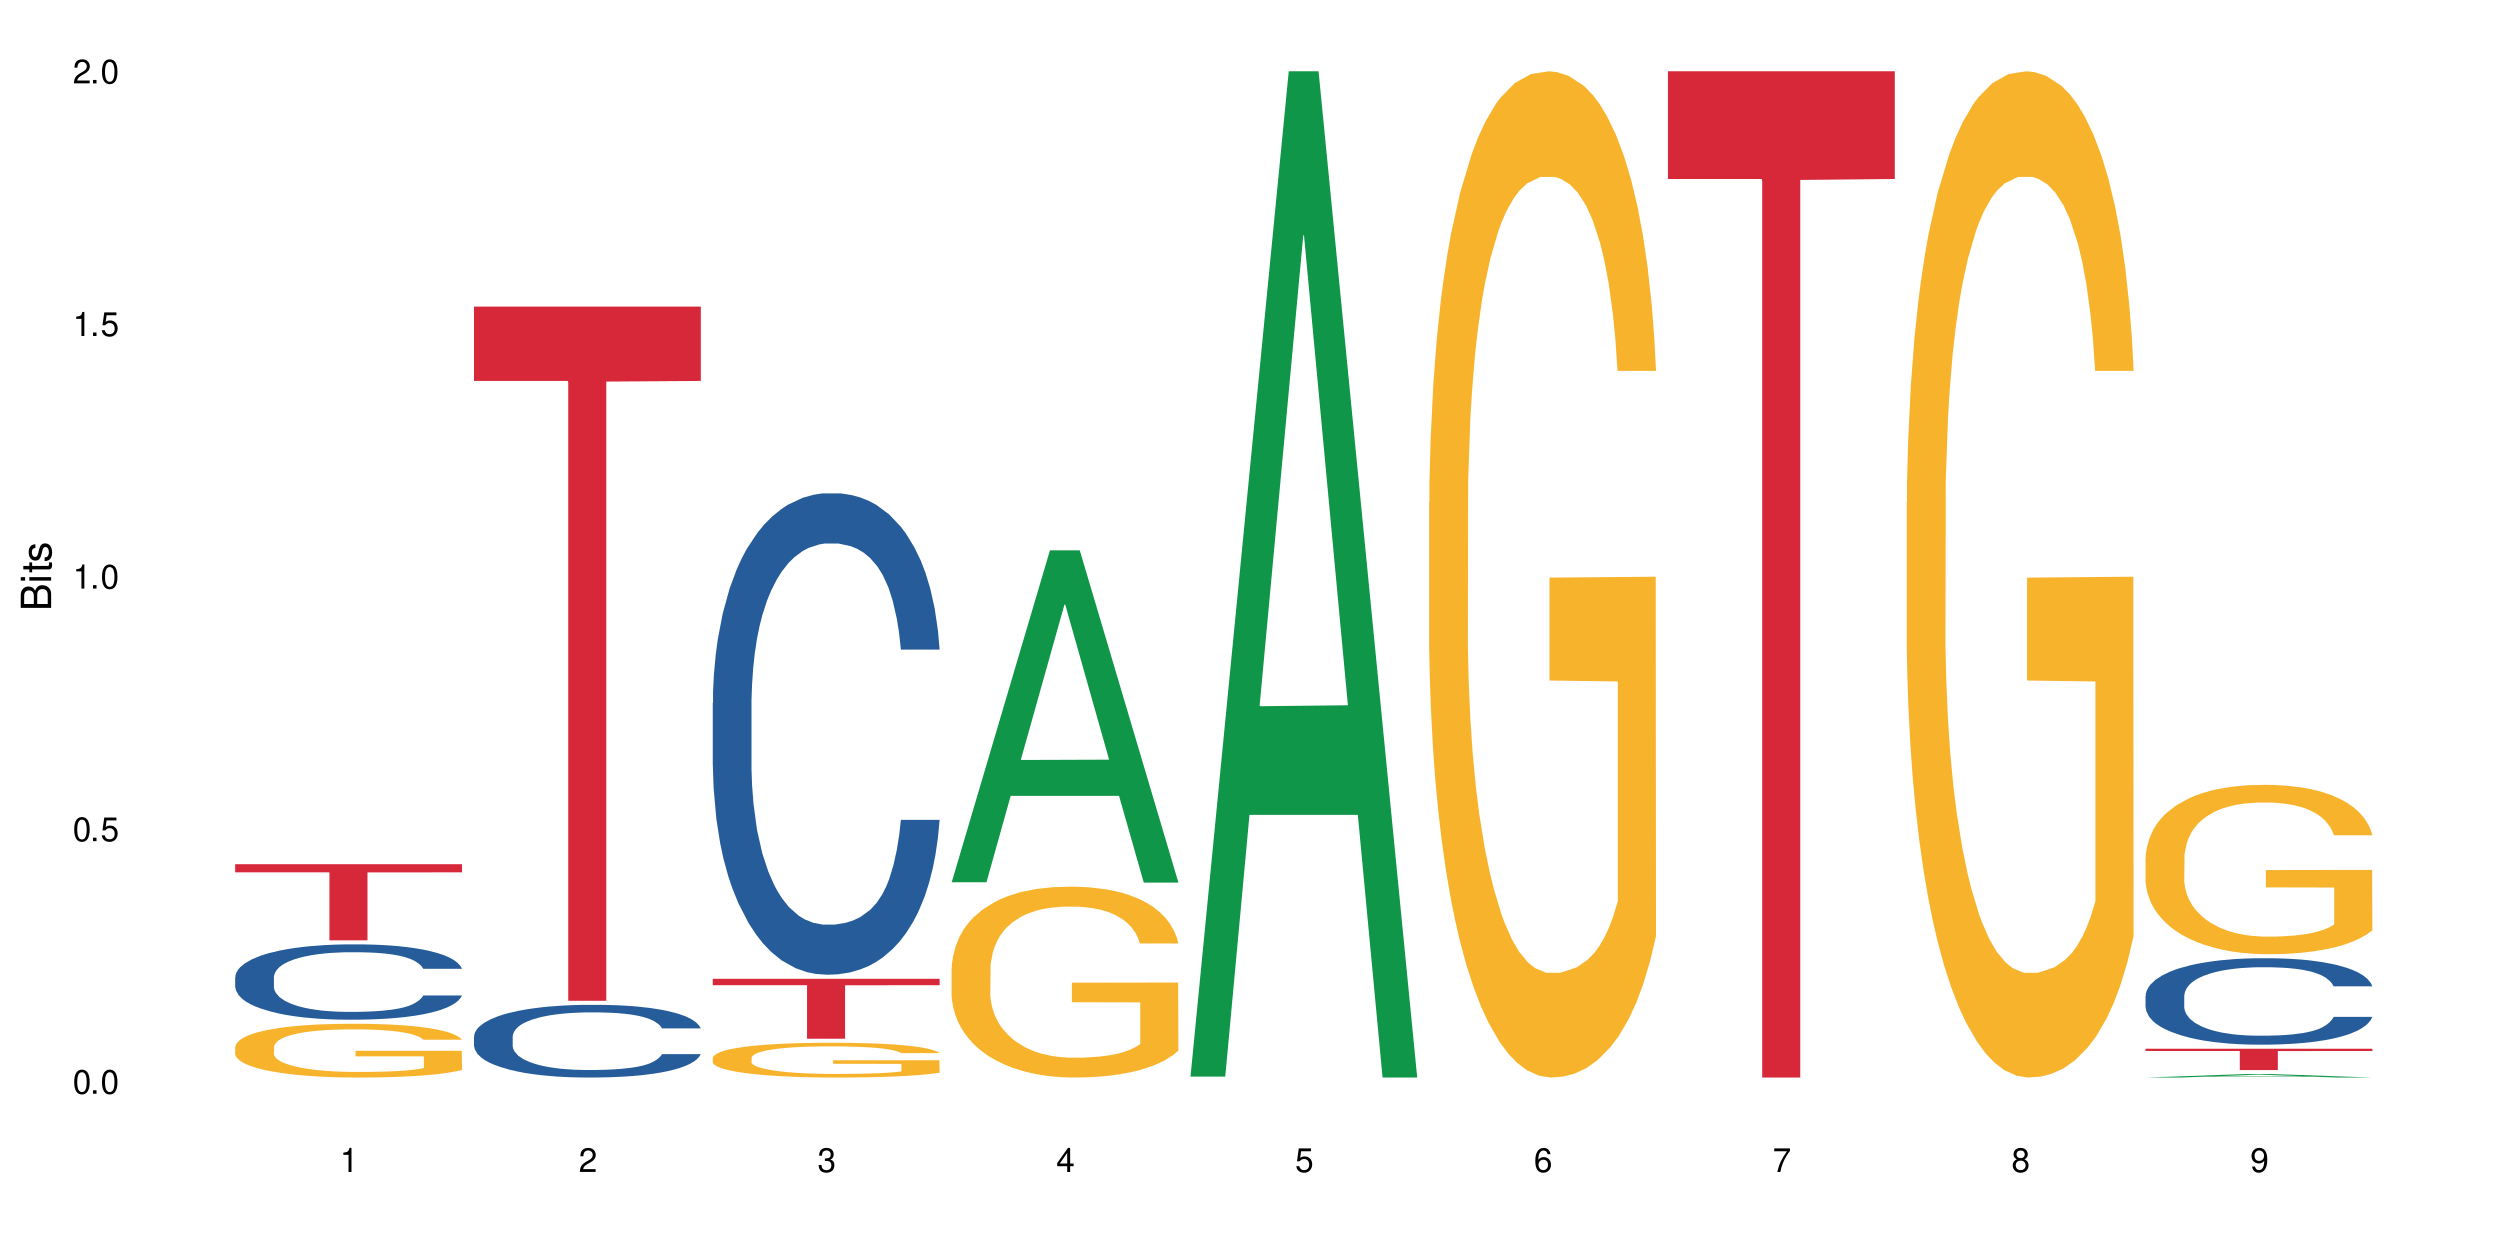
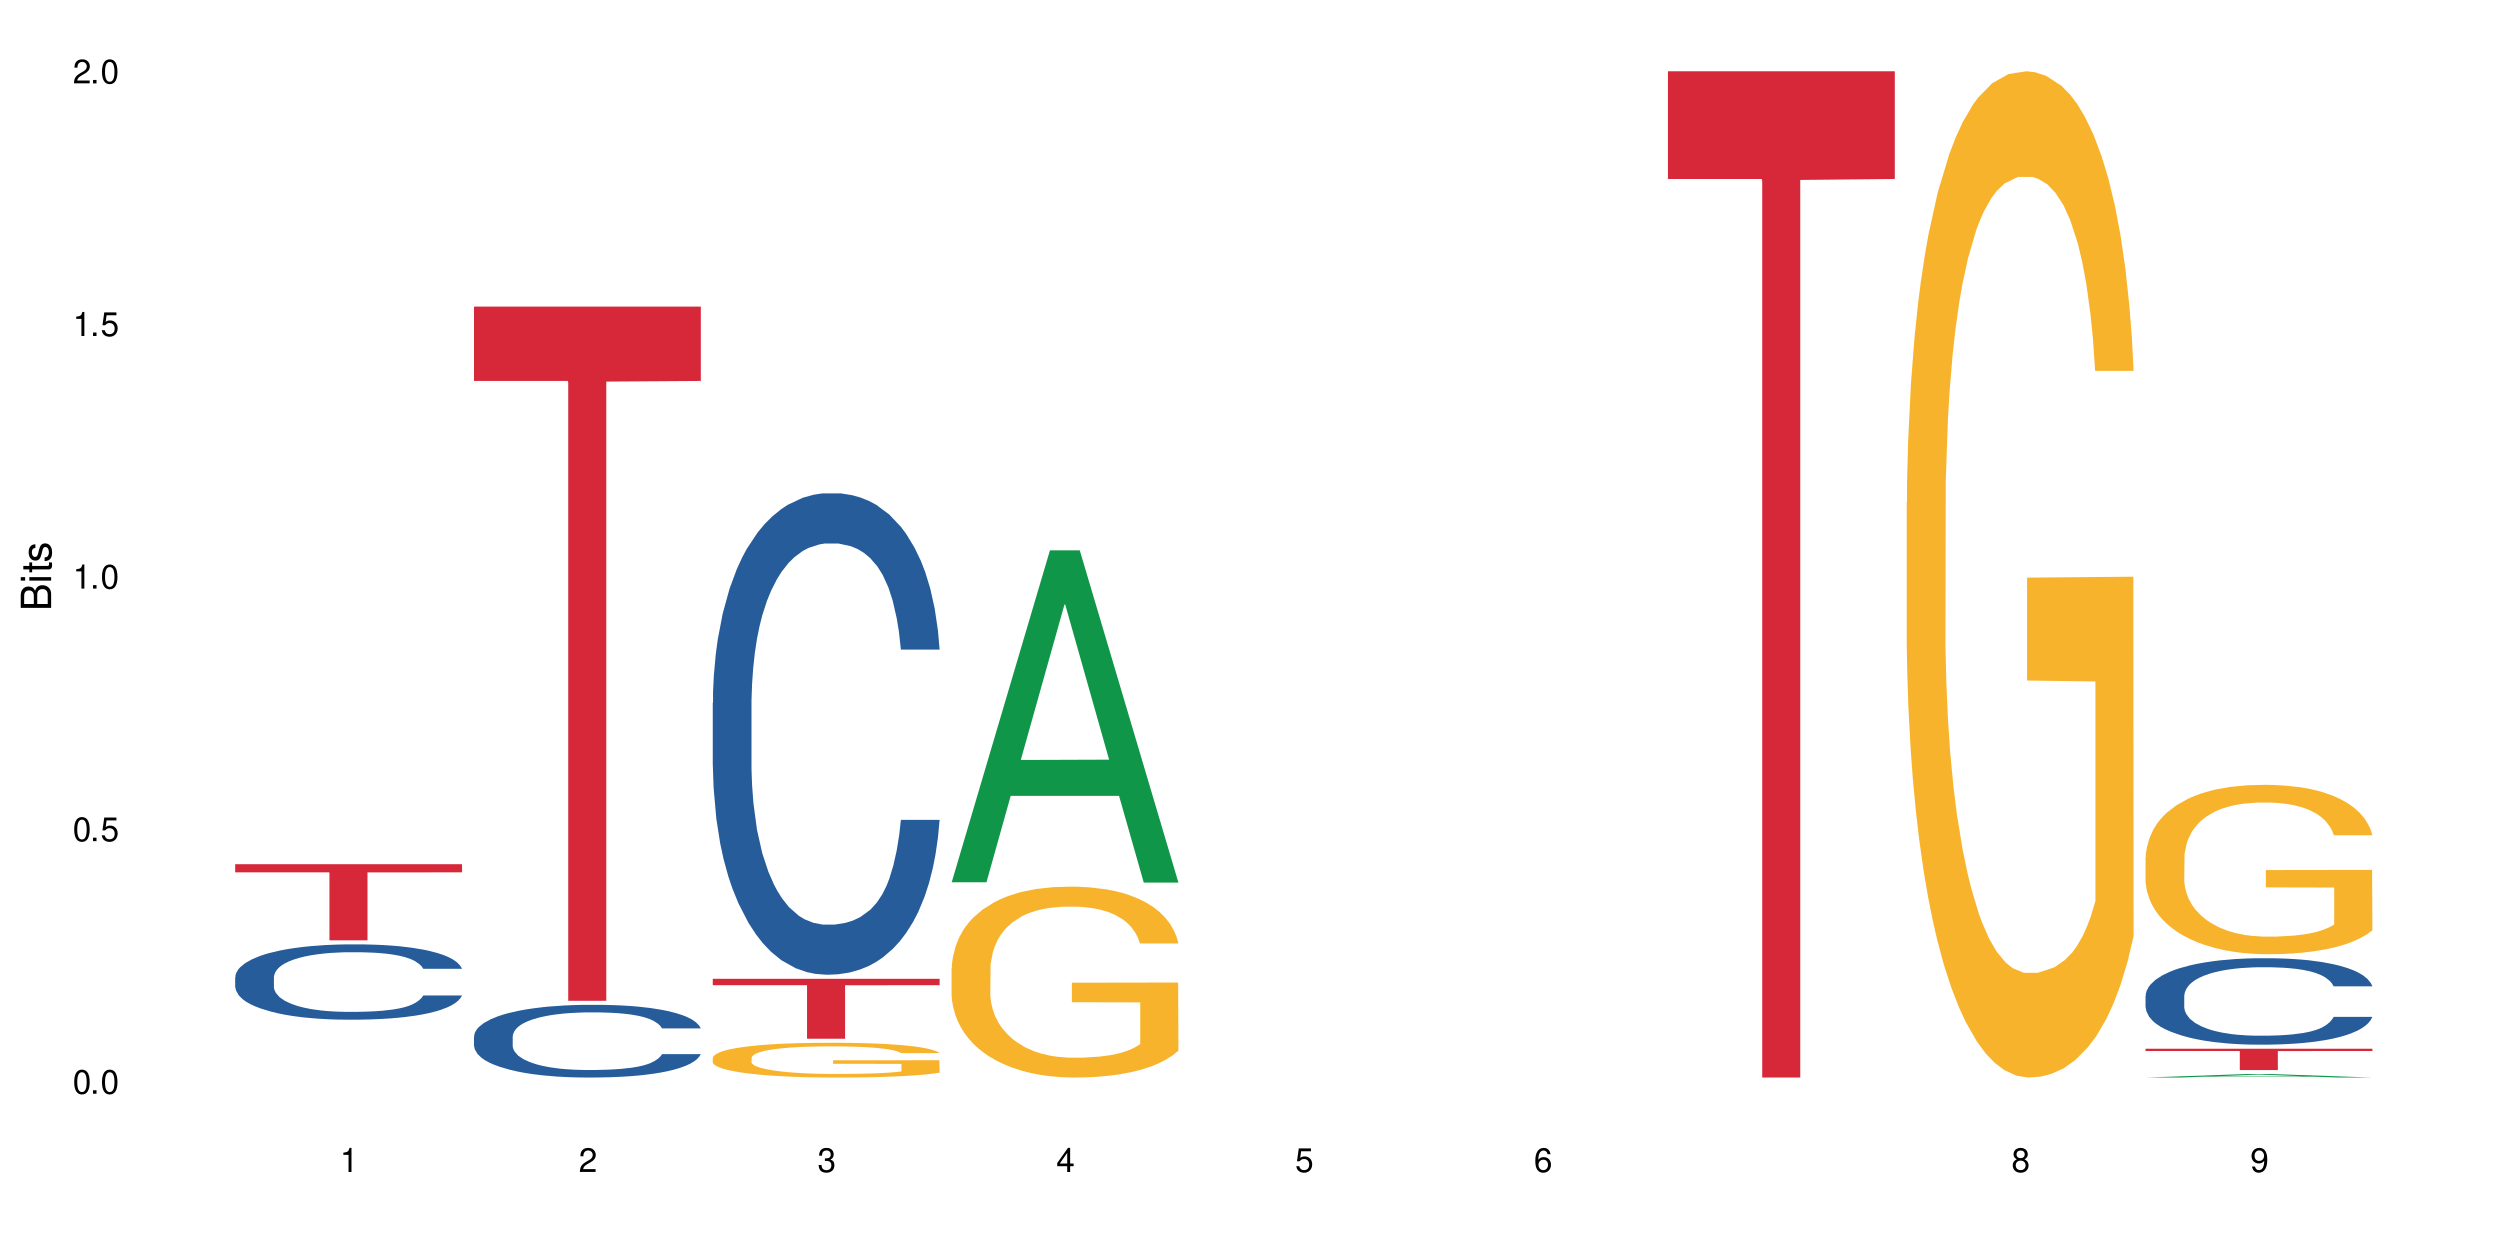
<svg xmlns="http://www.w3.org/2000/svg" xmlns:xlink="http://www.w3.org/1999/xlink" width="720" height="360" viewBox="0 0 720 360">
  <defs>
    <g>
      <g id="glyph-0-0">
</g>
      <g id="glyph-0-1">
        <path d="M 2.641 -6.938 C 2 -6.938 1.422 -6.656 1.078 -6.172 C 0.641 -5.562 0.406 -4.641 0.406 -3.359 C 0.406 -1.016 1.188 0.219 2.641 0.219 C 4.078 0.219 4.859 -1.016 4.859 -3.297 C 4.859 -4.641 4.656 -5.547 4.203 -6.172 C 3.844 -6.656 3.281 -6.938 2.641 -6.938 Z M 2.641 -6.188 C 3.547 -6.188 4 -5.25 4 -3.375 C 4 -1.406 3.562 -0.484 2.625 -0.484 C 1.734 -0.484 1.281 -1.438 1.281 -3.344 C 1.281 -5.25 1.734 -6.188 2.641 -6.188 Z M 2.641 -6.188 " />
      </g>
      <g id="glyph-0-2">
        <path d="M 1.828 -1 L 0.828 -1 L 0.828 0 L 1.828 0 Z M 1.828 -1 " />
      </g>
      <g id="glyph-0-3">
        <path d="M 4.562 -6.797 L 1.062 -6.797 L 0.547 -3.094 L 1.328 -3.094 C 1.719 -3.562 2.047 -3.734 2.578 -3.734 C 3.484 -3.734 4.062 -3.109 4.062 -2.094 C 4.062 -1.125 3.484 -0.531 2.578 -0.531 C 1.828 -0.531 1.375 -0.906 1.188 -1.672 L 0.328 -1.672 C 0.453 -1.109 0.547 -0.844 0.75 -0.594 C 1.125 -0.078 1.828 0.219 2.594 0.219 C 3.969 0.219 4.922 -0.781 4.922 -2.219 C 4.922 -3.562 4.031 -4.484 2.719 -4.484 C 2.25 -4.484 1.859 -4.359 1.469 -4.062 L 1.734 -5.969 L 4.562 -5.969 Z M 4.562 -6.797 " />
      </g>
      <g id="glyph-0-4">
        <path d="M 2.484 -4.938 L 2.484 0 L 3.328 0 L 3.328 -6.938 L 2.766 -6.938 C 2.469 -5.875 2.281 -5.734 0.984 -5.562 L 0.984 -4.938 Z M 2.484 -4.938 " />
      </g>
      <g id="glyph-0-5">
        <path d="M 4.859 -0.828 L 1.281 -0.828 C 1.359 -1.406 1.672 -1.781 2.5 -2.281 L 3.469 -2.828 C 4.406 -3.344 4.906 -4.062 4.906 -4.906 C 4.906 -5.484 4.672 -6.031 4.266 -6.406 C 3.859 -6.766 3.375 -6.938 2.719 -6.938 C 1.859 -6.938 1.219 -6.625 0.844 -6.031 C 0.609 -5.672 0.5 -5.234 0.484 -4.531 L 1.328 -4.531 C 1.359 -5.016 1.406 -5.281 1.531 -5.516 C 1.75 -5.938 2.188 -6.203 2.703 -6.203 C 3.469 -6.203 4.031 -5.641 4.031 -4.891 C 4.031 -4.344 3.719 -3.859 3.125 -3.516 L 2.234 -3 C 0.812 -2.172 0.406 -1.531 0.328 -0.016 L 4.859 -0.016 Z M 4.859 -0.828 " />
      </g>
      <g id="glyph-0-6">
        <path d="M 2.125 -3.188 L 2.578 -3.188 C 3.5 -3.188 3.984 -2.766 3.984 -1.922 C 3.984 -1.062 3.469 -0.531 2.594 -0.531 C 1.656 -0.531 1.203 -1 1.156 -2.016 L 0.312 -2.016 C 0.344 -1.453 0.438 -1.094 0.609 -0.781 C 0.953 -0.109 1.625 0.219 2.547 0.219 C 3.953 0.219 4.859 -0.625 4.859 -1.938 C 4.859 -2.828 4.516 -3.297 3.703 -3.594 C 4.344 -3.844 4.656 -4.328 4.656 -5.031 C 4.656 -6.219 3.875 -6.938 2.578 -6.938 C 1.203 -6.938 0.484 -6.172 0.453 -4.703 L 1.297 -4.703 C 1.312 -5.125 1.344 -5.359 1.453 -5.578 C 1.641 -5.969 2.062 -6.203 2.594 -6.203 C 3.344 -6.203 3.797 -5.75 3.797 -5 C 3.797 -4.516 3.609 -4.219 3.25 -4.047 C 3.016 -3.953 2.703 -3.922 2.125 -3.906 Z M 2.125 -3.188 " />
      </g>
      <g id="glyph-0-7">
        <path d="M 3.141 -1.672 L 3.141 0 L 3.984 0 L 3.984 -1.672 L 4.984 -1.672 L 4.984 -2.438 L 3.984 -2.438 L 3.984 -6.938 L 3.359 -6.938 L 0.266 -2.578 L 0.266 -1.672 Z M 3.141 -2.438 L 1 -2.438 L 3.141 -5.5 Z M 3.141 -2.438 " />
      </g>
      <g id="glyph-0-8">
        <path d="M 4.781 -5.125 C 4.609 -6.266 3.891 -6.938 2.844 -6.938 C 2.094 -6.938 1.422 -6.578 1.031 -5.953 C 0.594 -5.266 0.406 -4.422 0.406 -3.172 C 0.406 -2 0.578 -1.25 0.984 -0.641 C 1.359 -0.078 1.953 0.219 2.703 0.219 C 3.984 0.219 4.922 -0.75 4.922 -2.094 C 4.922 -3.375 4.062 -4.281 2.844 -4.281 C 2.172 -4.281 1.641 -4.031 1.281 -3.516 C 1.281 -5.234 1.828 -6.188 2.797 -6.188 C 3.391 -6.188 3.797 -5.797 3.938 -5.125 Z M 2.734 -3.531 C 3.547 -3.531 4.062 -2.953 4.062 -2.031 C 4.062 -1.156 3.484 -0.531 2.703 -0.531 C 1.922 -0.531 1.328 -1.188 1.328 -2.078 C 1.328 -2.938 1.906 -3.531 2.734 -3.531 Z M 2.734 -3.531 " />
      </g>
      <g id="glyph-0-9">
-         <path d="M 4.984 -6.797 L 0.438 -6.797 L 0.438 -5.969 L 4.109 -5.969 C 2.5 -3.656 1.828 -2.234 1.328 0 L 2.219 0 C 2.594 -2.172 3.453 -4.047 4.984 -6.094 Z M 4.984 -6.797 " />
-       </g>
+         </g>
      <g id="glyph-0-10">
        <path d="M 3.75 -3.656 C 4.469 -4.094 4.688 -4.438 4.688 -5.078 C 4.688 -6.172 3.844 -6.938 2.641 -6.938 C 1.438 -6.938 0.594 -6.172 0.594 -5.094 C 0.594 -4.438 0.812 -4.094 1.516 -3.656 C 0.734 -3.266 0.359 -2.703 0.359 -1.922 C 0.359 -0.656 1.281 0.219 2.641 0.219 C 3.984 0.219 4.922 -0.656 4.922 -1.922 C 4.922 -2.703 4.531 -3.266 3.75 -3.656 Z M 2.641 -6.188 C 3.359 -6.188 3.812 -5.75 3.812 -5.062 C 3.812 -4.406 3.344 -3.984 2.641 -3.984 C 1.922 -3.984 1.453 -4.406 1.453 -5.078 C 1.453 -5.75 1.922 -6.188 2.641 -6.188 Z M 2.641 -3.266 C 3.484 -3.266 4.062 -2.719 4.062 -1.906 C 4.062 -1.078 3.484 -0.531 2.625 -0.531 C 1.797 -0.531 1.219 -1.094 1.219 -1.906 C 1.219 -2.719 1.781 -3.266 2.641 -3.266 Z M 2.641 -3.266 " />
      </g>
      <g id="glyph-0-11">
        <path d="M 0.516 -1.578 C 0.672 -0.453 1.406 0.219 2.438 0.219 C 3.188 0.219 3.859 -0.141 4.266 -0.766 C 4.688 -1.453 4.891 -2.297 4.891 -3.547 C 4.891 -4.719 4.703 -5.453 4.312 -6.078 C 3.938 -6.641 3.344 -6.938 2.594 -6.938 C 1.297 -6.938 0.359 -5.969 0.359 -4.625 C 0.359 -3.344 1.234 -2.453 2.453 -2.453 C 3.094 -2.453 3.578 -2.672 4.016 -3.203 C 4 -1.484 3.469 -0.531 2.5 -0.531 C 1.906 -0.531 1.484 -0.906 1.359 -1.578 Z M 2.578 -6.203 C 3.375 -6.203 3.969 -5.531 3.969 -4.641 C 3.969 -3.797 3.391 -3.188 2.547 -3.188 C 1.734 -3.188 1.234 -3.766 1.234 -4.688 C 1.234 -5.562 1.797 -6.203 2.578 -6.203 Z M 2.578 -6.203 " />
      </g>
      <g id="glyph-1-0">
</g>
      <g id="glyph-1-1">
        <path d="M 0 -0.953 L 0 -4.891 C 0 -5.719 -0.234 -6.344 -0.734 -6.797 C -1.188 -7.234 -1.812 -7.469 -2.5 -7.469 C -3.547 -7.469 -4.188 -7 -4.625 -5.875 C -4.984 -6.688 -5.625 -7.094 -6.531 -7.094 C -7.172 -7.094 -7.734 -6.859 -8.141 -6.391 C -8.562 -5.922 -8.75 -5.344 -8.75 -4.5 L -8.75 -0.953 Z M -4.984 -2.062 L -7.766 -2.062 L -7.766 -4.219 C -7.766 -4.844 -7.688 -5.203 -7.453 -5.5 C -7.219 -5.812 -6.859 -5.969 -6.375 -5.969 C -5.891 -5.969 -5.531 -5.812 -5.297 -5.5 C -5.062 -5.203 -4.984 -4.844 -4.984 -4.219 Z M -0.984 -2.062 L -4 -2.062 L -4 -4.781 C -4 -5.766 -3.438 -6.359 -2.484 -6.359 C -1.547 -6.359 -0.984 -5.766 -0.984 -4.781 Z M -0.984 -2.062 " />
      </g>
      <g id="glyph-1-2">
        <path d="M -6.281 -1.797 L -6.281 -0.797 L 0 -0.797 L 0 -1.797 Z M -8.75 -1.797 L -8.75 -0.797 L -7.484 -0.797 L -7.484 -1.797 Z M -8.75 -1.797 " />
      </g>
      <g id="glyph-1-3">
        <path d="M -6.281 -3.047 L -6.281 -2.016 L -8.016 -2.016 L -8.016 -1.016 L -6.281 -1.016 L -6.281 -0.172 L -5.469 -0.172 L -5.469 -1.016 L -0.719 -1.016 C -0.078 -1.016 0.281 -1.453 0.281 -2.234 C 0.281 -2.5 0.25 -2.719 0.188 -3.047 L -0.641 -3.047 C -0.609 -2.906 -0.594 -2.766 -0.594 -2.562 C -0.594 -2.141 -0.719 -2.016 -1.156 -2.016 L -5.469 -2.016 L -5.469 -3.047 Z M -6.281 -3.047 " />
      </g>
      <g id="glyph-1-4">
        <path d="M -4.531 -5.25 C -5.766 -5.25 -6.469 -4.422 -6.469 -2.969 C -6.469 -1.516 -5.719 -0.562 -4.547 -0.562 C -3.562 -0.562 -3.094 -1.062 -2.734 -2.562 L -2.516 -3.484 C -2.344 -4.188 -2.094 -4.469 -1.641 -4.469 C -1.047 -4.469 -0.641 -3.875 -0.641 -3 C -0.641 -2.453 -0.797 -2 -1.062 -1.75 C -1.25 -1.594 -1.422 -1.531 -1.875 -1.469 L -1.875 -0.406 C -0.422 -0.453 0.281 -1.266 0.281 -2.922 C 0.281 -4.5 -0.5 -5.516 -1.719 -5.516 C -2.656 -5.516 -3.172 -4.984 -3.469 -3.734 L -3.703 -2.766 C -3.891 -1.953 -4.156 -1.609 -4.594 -1.609 C -5.188 -1.609 -5.547 -2.125 -5.547 -2.938 C -5.547 -3.75 -5.203 -4.172 -4.531 -4.203 Z M -4.531 -5.25 " />
      </g>
    </g>
  </defs>
-   <rect x="-72" y="-36" width="864" height="432" fill="rgb(100%, 100%, 100%)" fill-opacity="1" />
  <path fill-rule="nonzero" fill="rgb(14.51%, 36.078%, 60%)" fill-opacity="1" d="M 67.73 281.426 L 67.812 281.406 L 67.812 280.93 L 68.051 280.176 L 68.605 279.223 L 69.164 278.57 L 70.598 277.398 L 72.59 276.27 L 74.664 275.398 L 76.176 274.883 L 77.531 274.484 L 80.637 273.75 L 82.629 273.375 L 84.781 273.039 L 87.41 272.699 L 89.324 272.5 L 93.625 272.184 L 96.812 272.047 L 99.281 271.988 L 104.621 271.988 L 107.809 272.066 L 110.117 272.164 L 112.668 272.324 L 114.82 272.5 L 118.562 272.938 L 121.91 273.492 L 123.426 273.809 L 125.816 274.426 L 127.648 275.02 L 128.922 275.535 L 130.355 276.27 L 131.629 277.16 L 132.586 278.172 L 133.066 279.023 L 121.91 279.023 L 121.352 278.23 L 120.715 277.617 L 119.52 276.805 L 118.324 276.23 L 116.652 275.656 L 115.137 275.277 L 113.066 274.902 L 111.234 274.664 L 109.32 274.484 L 107.488 274.367 L 103.984 274.246 L 99.922 274.246 L 98.406 274.285 L 95.297 274.445 L 93.625 274.582 L 91.234 274.863 L 89.562 275.117 L 87.57 275.516 L 86.215 275.852 L 84.543 276.367 L 83.348 276.824 L 81.992 277.48 L 81.195 277.973 L 80.48 278.531 L 79.84 279.184 L 79.363 279.879 L 79.043 280.609 L 78.887 281.324 L 78.887 284.398 L 79.043 285.113 L 79.441 285.945 L 80.48 287.156 L 81.992 288.207 L 83.746 289.039 L 85.418 289.633 L 86.375 289.91 L 87.648 290.227 L 89.641 290.625 L 92.512 291.02 L 94.184 291.18 L 96.734 291.336 L 99.363 291.418 L 102.867 291.418 L 105.977 291.336 L 108.047 291.238 L 110.199 291.082 L 113.145 290.742 L 114.98 290.426 L 116.57 290.051 L 117.766 289.672 L 118.562 289.355 L 119.758 288.742 L 120.715 288.066 L 121.434 287.371 L 121.91 286.699 L 133.066 286.699 L 132.586 287.492 L 131.871 288.266 L 131.152 288.84 L 130.039 289.535 L 128.762 290.148 L 126.93 290.844 L 125.418 291.297 L 123.426 291.793 L 121.59 292.172 L 119.602 292.508 L 116.652 292.902 L 114.738 293.102 L 112.668 293.281 L 110.199 293.441 L 107.09 293.578 L 103.746 293.656 L 100.637 293.676 L 97.289 293.637 L 94.82 293.559 L 91.555 293.379 L 87.492 293.023 L 84.543 292.645 L 82.23 292.27 L 80.238 291.875 L 78.008 291.336 L 75.141 290.465 L 73.387 289.793 L 72.191 289.234 L 70.84 288.465 L 69.883 287.77 L 68.766 286.66 L 67.969 285.25 L 67.73 284.16 Z M 67.73 281.426 " />
-   <path fill-rule="nonzero" fill="rgb(96.863%, 70.196%, 16.863%)" fill-opacity="1" d="M 67.73 301.477 L 67.812 301.461 L 67.812 301.18 L 68.129 300.543 L 68.926 299.664 L 69.961 298.945 L 71.078 298.379 L 71.793 298.082 L 72.988 297.656 L 74.023 297.344 L 76.656 296.707 L 80 296.113 L 81.832 295.859 L 83.906 295.621 L 86.852 295.352 L 88.207 295.25 L 92.352 295.023 L 97.051 294.883 L 102.23 294.84 L 104.621 294.855 L 107.887 294.91 L 112.348 295.066 L 114.898 295.211 L 116.891 295.352 L 118.961 295.535 L 121.512 295.816 L 123.902 296.156 L 125.816 296.496 L 127.727 296.922 L 129.32 297.375 L 130.676 297.867 L 131.871 298.465 L 132.586 298.957 L 133.066 299.453 L 121.988 299.453 L 121.352 298.957 L 120.637 298.578 L 119.441 298.109 L 118.246 297.77 L 117.051 297.5 L 114.82 297.133 L 112.906 296.906 L 110.516 296.707 L 108.207 296.582 L 105.578 296.496 L 103.984 296.469 L 99.762 296.469 L 95.938 296.566 L 93.707 296.68 L 92.113 296.793 L 89.879 297.008 L 88.527 297.176 L 87.73 297.289 L 85.34 297.727 L 83.746 298.125 L 82.871 298.391 L 81.754 298.816 L 80.957 299.199 L 80.082 299.766 L 79.602 300.188 L 78.965 301.152 L 78.887 303.699 L 79.125 304.234 L 79.602 304.816 L 80.238 305.324 L 81.195 305.863 L 82.152 306.273 L 83.824 306.824 L 85.258 307.191 L 86.375 307.434 L 88.527 307.812 L 89.402 307.941 L 91.473 308.195 L 93.625 308.395 L 96.254 308.562 L 98.246 308.648 L 101.434 308.719 L 105.496 308.719 L 110.277 308.637 L 113.305 308.523 L 115.379 308.41 L 116.73 308.309 L 118.406 308.152 L 119.602 308.012 L 120.715 307.855 L 122.07 307.617 L 122.07 304.234 L 102.391 304.223 L 102.391 302.637 L 132.984 302.621 L 133.066 308.152 L 131.391 308.535 L 129.32 308.902 L 127.328 309.188 L 125.258 309.426 L 122.309 309.695 L 119.918 309.867 L 116.254 310.062 L 112.906 310.191 L 109.402 310.277 L 106.293 310.316 L 102.629 310.332 L 99.363 310.305 L 95.855 310.219 L 93.066 310.105 L 90.52 309.965 L 87.969 309.781 L 84.781 309.484 L 82.711 309.242 L 80.559 308.945 L 78.406 308.594 L 76.496 308.211 L 75.219 307.914 L 73.945 307.574 L 72.59 307.148 L 71.316 306.668 L 70.359 306.23 L 69.484 305.734 L 68.848 305.27 L 68.211 304.633 L 67.891 304.121 L 67.73 303.684 Z M 67.73 301.477 " />
  <path fill-rule="nonzero" fill="rgb(83.922%, 15.686%, 22.353%)" fill-opacity="1" d="M 67.73 248.887 L 133.066 248.887 L 133.066 251.234 L 105.836 251.258 L 105.836 270.824 L 94.879 270.824 L 94.879 251.277 L 94.723 251.234 L 67.73 251.234 Z M 67.73 248.887 " />
  <path fill-rule="nonzero" fill="rgb(14.51%, 36.078%, 60%)" fill-opacity="1" d="M 136.504 298.504 L 136.582 298.484 L 136.582 298.027 L 136.824 297.297 L 137.379 296.379 L 137.938 295.75 L 139.371 294.621 L 141.363 293.527 L 143.434 292.688 L 144.949 292.188 L 146.305 291.805 L 149.41 291.098 L 151.402 290.734 L 153.555 290.41 L 156.184 290.082 L 158.098 289.891 L 162.398 289.586 L 165.586 289.453 L 168.055 289.395 L 173.395 289.395 L 176.582 289.473 L 178.891 289.566 L 181.441 289.719 L 183.594 289.891 L 187.336 290.312 L 190.684 290.848 L 192.195 291.156 L 194.586 291.75 L 196.418 292.324 L 197.695 292.82 L 199.129 293.527 L 200.402 294.391 L 201.359 295.367 L 201.836 296.188 L 190.684 296.188 L 190.125 295.422 L 189.488 294.828 L 188.293 294.047 L 187.098 293.488 L 185.426 292.934 L 183.91 292.57 L 181.84 292.207 L 180.008 291.977 L 178.094 291.805 L 176.262 291.691 L 172.758 291.574 L 168.691 291.574 L 167.18 291.613 L 164.07 291.766 L 162.398 291.902 L 160.008 292.168 L 158.336 292.418 L 156.344 292.801 L 154.988 293.125 L 153.316 293.625 L 152.121 294.062 L 150.766 294.695 L 149.969 295.176 L 149.25 295.711 L 148.613 296.34 L 148.137 297.012 L 147.816 297.719 L 147.66 298.41 L 147.66 301.375 L 147.816 302.062 L 148.215 302.867 L 149.25 304.035 L 150.766 305.051 L 152.52 305.855 L 154.191 306.43 L 155.148 306.695 L 156.422 307.004 L 158.414 307.387 L 161.281 307.77 L 162.957 307.922 L 165.504 308.074 L 168.137 308.152 L 171.641 308.152 L 174.746 308.074 L 176.82 307.977 L 178.973 307.824 L 181.918 307.5 L 183.75 307.195 L 185.344 306.828 L 186.539 306.465 L 187.336 306.16 L 188.531 305.566 L 189.488 304.918 L 190.203 304.246 L 190.684 303.594 L 201.836 303.594 L 201.359 304.359 L 200.645 305.109 L 199.926 305.664 L 198.809 306.332 L 197.535 306.926 L 195.703 307.594 L 194.188 308.035 L 192.195 308.516 L 190.363 308.879 L 188.371 309.203 L 185.426 309.586 L 183.512 309.777 L 181.441 309.949 L 178.973 310.102 L 175.863 310.238 L 172.516 310.312 L 169.41 310.332 L 166.062 310.293 L 163.594 310.219 L 160.328 310.047 L 156.262 309.699 L 153.316 309.336 L 151.004 308.973 L 149.012 308.59 L 146.781 308.074 L 143.914 307.23 L 142.16 306.582 L 140.965 306.047 L 139.609 305.301 L 138.656 304.629 L 137.539 303.559 L 136.742 302.199 L 136.504 301.145 Z M 136.504 298.504 " />
  <path fill-rule="nonzero" fill="rgb(83.922%, 15.686%, 22.353%)" fill-opacity="1" d="M 136.504 88.309 L 201.836 88.309 L 201.836 109.711 L 174.609 109.898 L 174.609 288.23 L 163.652 288.23 L 163.652 110.086 L 163.496 109.711 L 136.504 109.711 Z M 136.504 88.309 " />
  <path fill-rule="nonzero" fill="rgb(14.51%, 36.078%, 60%)" fill-opacity="1" d="M 205.277 202.414 L 205.355 202.289 L 205.355 199.246 L 205.594 194.434 L 206.152 188.348 L 206.711 184.168 L 208.145 176.691 L 210.137 169.469 L 212.207 163.891 L 213.723 160.598 L 215.078 158.062 L 218.184 153.375 L 220.176 150.969 L 222.328 148.812 L 224.957 146.66 L 226.867 145.391 L 231.172 143.363 L 234.359 142.477 L 236.828 142.098 L 242.168 142.098 L 245.352 142.602 L 247.664 143.238 L 250.215 144.25 L 252.363 145.391 L 256.109 148.18 L 259.457 151.727 L 260.969 153.754 L 263.359 157.684 L 265.191 161.484 L 266.469 164.781 L 267.902 169.469 L 269.176 175.172 L 270.133 181.633 L 270.609 187.082 L 259.457 187.082 L 258.898 182.012 L 258.262 178.086 L 257.066 172.891 L 255.871 169.215 L 254.195 165.539 L 252.684 163.133 L 250.613 160.723 L 248.777 159.203 L 246.867 158.062 L 245.035 157.305 L 241.527 156.543 L 237.465 156.543 L 235.953 156.797 L 232.844 157.809 L 231.172 158.695 L 228.781 160.473 L 227.109 162.117 L 225.117 164.652 L 223.762 166.809 L 222.09 170.102 L 220.895 173.016 L 219.539 177.199 L 218.742 180.367 L 218.023 183.914 L 217.387 188.098 L 216.91 192.531 L 216.59 197.219 L 216.43 201.781 L 216.43 221.422 L 216.59 225.984 L 216.988 231.309 L 218.023 239.039 L 219.539 245.754 L 221.293 251.074 L 222.965 254.879 L 223.922 256.652 L 225.195 258.68 L 227.188 261.215 L 230.055 263.746 L 231.73 264.762 L 234.277 265.777 L 236.906 266.281 L 240.414 266.281 L 243.52 265.777 L 245.594 265.141 L 247.742 264.129 L 250.691 261.973 L 252.523 259.945 L 254.117 257.539 L 255.312 255.133 L 256.109 253.105 L 257.305 249.176 L 258.262 244.867 L 258.977 240.43 L 259.457 236.121 L 270.609 236.121 L 270.133 241.191 L 269.414 246.133 L 268.699 249.809 L 267.582 254.242 L 266.309 258.172 L 264.477 262.609 L 262.961 265.523 L 260.969 268.691 L 259.137 271.098 L 257.145 273.254 L 254.195 275.785 L 252.285 277.055 L 250.215 278.195 L 247.742 279.207 L 244.637 280.094 L 241.289 280.602 L 238.184 280.73 L 234.836 280.477 L 232.367 279.969 L 229.098 278.828 L 225.035 276.547 L 222.09 274.141 L 219.777 271.73 L 217.785 269.195 L 215.555 265.777 L 212.688 260.199 L 210.934 255.891 L 209.738 252.344 L 208.383 247.402 L 207.426 242.965 L 206.312 235.871 L 205.516 226.871 L 205.277 219.902 Z M 205.277 202.414 " />
  <path fill-rule="nonzero" fill="rgb(96.863%, 70.196%, 16.863%)" fill-opacity="1" d="M 205.277 304.605 L 205.355 304.594 L 205.355 304.41 L 205.676 304 L 206.473 303.434 L 207.508 302.965 L 208.621 302.602 L 209.34 302.406 L 210.535 302.133 L 211.57 301.934 L 214.199 301.52 L 217.547 301.137 L 219.379 300.973 L 221.449 300.816 L 224.398 300.641 L 225.754 300.578 L 229.895 300.43 L 234.598 300.34 L 239.777 300.312 L 242.168 300.32 L 245.434 300.359 L 249.895 300.461 L 252.445 300.551 L 254.438 300.641 L 256.508 300.762 L 259.059 300.945 L 261.449 301.164 L 263.359 301.383 L 265.273 301.656 L 266.867 301.949 L 268.219 302.27 L 269.414 302.656 L 270.133 302.977 L 270.609 303.297 L 259.535 303.297 L 258.898 302.977 L 258.18 302.727 L 256.984 302.426 L 255.789 302.207 L 254.594 302.031 L 252.363 301.797 L 250.453 301.648 L 248.062 301.52 L 245.75 301.438 L 243.121 301.383 L 241.527 301.363 L 237.305 301.363 L 233.48 301.43 L 231.25 301.504 L 229.656 301.574 L 227.426 301.711 L 226.07 301.824 L 225.273 301.895 L 222.883 302.18 L 221.293 302.438 L 220.414 302.609 L 219.301 302.883 L 218.504 303.133 L 217.625 303.496 L 217.148 303.773 L 216.512 304.395 L 216.43 306.039 L 216.672 306.387 L 217.148 306.766 L 217.785 307.094 L 218.742 307.441 L 219.699 307.707 L 221.371 308.062 L 222.805 308.301 L 223.922 308.457 L 226.07 308.703 L 226.949 308.785 L 229.02 308.949 L 231.172 309.078 L 233.801 309.188 L 235.793 309.242 L 238.98 309.289 L 243.043 309.289 L 247.824 309.234 L 250.852 309.16 L 252.922 309.09 L 254.277 309.023 L 255.949 308.922 L 257.145 308.832 L 258.262 308.73 L 259.613 308.574 L 259.613 306.387 L 239.934 306.379 L 239.934 305.355 L 270.531 305.344 L 270.609 308.922 L 268.938 309.172 L 266.867 309.41 L 264.875 309.59 L 262.801 309.746 L 259.855 309.922 L 257.465 310.031 L 253.801 310.16 L 250.453 310.242 L 246.945 310.297 L 243.84 310.324 L 240.176 310.332 L 236.906 310.312 L 233.402 310.258 L 230.613 310.188 L 228.062 310.094 L 225.516 309.977 L 222.328 309.785 L 220.254 309.629 L 218.105 309.438 L 215.953 309.207 L 214.039 308.961 L 212.766 308.77 L 211.492 308.547 L 210.137 308.273 L 208.863 307.961 L 207.906 307.68 L 207.027 307.359 L 206.391 307.055 L 205.754 306.645 L 205.438 306.316 L 205.277 306.031 Z M 205.277 304.605 " />
  <path fill-rule="nonzero" fill="rgb(83.922%, 15.686%, 22.353%)" fill-opacity="1" d="M 205.277 281.891 L 270.609 281.891 L 270.609 283.738 L 243.383 283.754 L 243.383 299.148 L 232.426 299.148 L 232.426 283.773 L 232.266 283.738 L 205.277 283.738 Z M 205.277 281.891 " />
  <path fill-rule="nonzero" fill="rgb(6.275%, 58.824%, 28.235%)" fill-opacity="1" d="M 274.051 254.094 L 274.117 254.004 L 302.387 158.496 L 310.973 158.496 L 339.383 254.184 L 329.402 254.184 L 322.281 229.203 L 291.082 229.203 L 284.102 254.094 L 274.051 254.094 L 294.082 218.871 L 319.422 218.781 L 306.785 174.129 L 306.645 174.039 L 306.508 174.309 L 294.012 218.781 L 294.082 218.871 Z M 274.051 254.094 " />
  <path fill-rule="nonzero" fill="rgb(96.863%, 70.196%, 16.863%)" fill-opacity="1" d="M 274.051 278.898 L 274.129 278.848 L 274.129 277.844 L 274.449 275.582 L 275.246 272.469 L 276.281 269.91 L 277.395 267.898 L 278.113 266.844 L 279.309 265.34 L 280.344 264.234 L 282.973 261.973 L 286.32 259.867 L 288.152 258.961 L 290.223 258.109 L 293.172 257.152 L 294.527 256.801 L 298.668 256 L 303.371 255.496 L 308.547 255.348 L 310.938 255.395 L 314.207 255.598 L 318.668 256.148 L 321.219 256.652 L 323.207 257.152 L 325.281 257.809 L 327.832 258.812 L 330.219 260.016 L 332.133 261.223 L 334.043 262.727 L 335.637 264.336 L 336.992 266.094 L 338.188 268.203 L 338.906 269.957 L 339.383 271.715 L 328.309 271.715 L 327.672 269.957 L 326.953 268.602 L 325.758 266.945 L 324.562 265.742 L 323.367 264.785 L 321.137 263.48 L 319.227 262.676 L 316.836 261.973 L 314.523 261.523 L 311.895 261.223 L 310.301 261.121 L 306.078 261.121 L 302.254 261.473 L 300.023 261.875 L 298.43 262.277 L 296.199 263.027 L 294.844 263.633 L 294.047 264.035 L 291.656 265.59 L 290.062 266.996 L 289.188 267.949 L 288.07 269.457 L 287.273 270.812 L 286.398 272.82 L 285.922 274.328 L 285.285 277.742 L 285.203 286.781 L 285.441 288.688 L 285.922 290.75 L 286.559 292.555 L 287.516 294.465 L 288.469 295.922 L 290.145 297.879 L 291.578 299.184 L 292.691 300.039 L 294.844 301.395 L 295.723 301.848 L 297.793 302.75 L 299.945 303.453 L 302.574 304.055 L 304.566 304.355 L 307.75 304.609 L 311.816 304.609 L 316.598 304.305 L 319.625 303.906 L 321.695 303.504 L 323.051 303.152 L 324.723 302.598 L 325.918 302.098 L 327.035 301.543 L 328.387 300.691 L 328.387 288.688 L 308.707 288.641 L 308.707 283.016 L 339.305 282.965 L 339.383 302.598 L 337.711 303.953 L 335.637 305.262 L 333.645 306.266 L 331.574 307.117 L 328.625 308.074 L 326.238 308.676 L 322.57 309.379 L 319.227 309.832 L 315.719 310.133 L 312.613 310.281 L 308.945 310.332 L 305.68 310.23 L 302.176 309.93 L 299.387 309.527 L 296.836 309.027 L 294.285 308.375 L 291.102 307.32 L 289.027 306.465 L 286.875 305.41 L 284.727 304.156 L 282.812 302.801 L 281.539 301.746 L 280.266 300.539 L 278.91 299.035 L 277.633 297.328 L 276.68 295.77 L 275.801 294.012 L 275.164 292.355 L 274.527 290.094 L 274.207 288.289 L 274.051 286.73 Z M 274.051 278.898 " />
-   <path fill-rule="nonzero" fill="rgb(6.275%, 58.824%, 28.235%)" fill-opacity="1" d="M 342.82 310.059 L 342.891 309.789 L 371.16 20.527 L 379.746 20.527 L 408.156 310.332 L 398.176 310.332 L 391.055 234.684 L 359.852 234.684 L 352.875 310.059 L 342.82 310.059 L 362.855 203.391 L 388.191 203.117 L 375.559 67.875 L 375.418 67.602 L 375.281 68.418 L 362.785 203.117 L 362.855 203.391 Z M 342.82 310.059 " />
-   <path fill-rule="nonzero" fill="rgb(96.863%, 70.196%, 16.863%)" fill-opacity="1" d="M 411.594 144.652 L 411.676 144.387 L 411.676 139.094 L 411.992 127.184 L 412.789 110.777 L 413.824 97.277 L 414.941 86.691 L 415.656 81.133 L 416.852 73.195 L 417.891 67.371 L 420.52 55.461 L 423.863 44.348 L 425.695 39.582 L 427.77 35.082 L 430.715 30.055 L 432.07 28.203 L 436.215 23.965 L 440.914 21.32 L 446.094 20.527 L 448.484 20.789 L 451.75 21.848 L 456.211 24.762 L 458.762 27.406 L 460.754 30.055 L 462.824 33.496 L 465.375 38.789 L 467.766 45.141 L 469.68 51.492 L 471.59 59.43 L 473.184 67.902 L 474.539 77.164 L 475.734 88.281 L 476.449 97.543 L 476.93 106.805 L 465.855 106.805 L 465.215 97.543 L 464.5 90.398 L 463.305 81.664 L 462.109 75.312 L 460.914 70.281 L 458.684 63.402 L 456.77 59.168 L 454.379 55.461 L 452.07 53.078 L 449.441 51.492 L 447.848 50.961 L 443.625 50.961 L 439.801 52.816 L 437.57 54.934 L 435.977 57.051 L 433.746 61.02 L 432.391 64.195 L 431.594 66.312 L 429.203 74.516 L 427.609 81.93 L 426.734 86.957 L 425.617 94.898 L 424.82 102.043 L 423.945 112.629 L 423.465 120.57 L 422.828 138.566 L 422.75 186.207 L 422.988 196.262 L 423.465 207.113 L 424.105 216.641 L 425.059 226.699 L 426.016 234.375 L 427.688 244.695 L 429.125 251.578 L 430.238 256.078 L 432.391 263.223 L 433.266 265.605 L 435.336 270.367 L 437.488 274.074 L 440.117 277.25 L 442.109 278.836 L 445.297 280.16 L 449.359 280.16 L 454.141 278.574 L 457.168 276.457 L 459.242 274.34 L 460.594 272.484 L 462.27 269.574 L 463.465 266.926 L 464.578 264.016 L 465.934 259.516 L 465.934 196.262 L 446.254 195.996 L 446.254 166.355 L 476.848 166.09 L 476.93 269.574 L 475.254 276.719 L 473.184 283.602 L 471.191 288.895 L 469.121 293.395 L 466.172 298.422 L 463.781 301.598 L 460.117 305.305 L 456.77 307.688 L 453.266 309.273 L 450.156 310.066 L 446.492 310.332 L 443.227 309.805 L 439.719 308.215 L 436.93 306.098 L 434.383 303.453 L 431.832 300.012 L 428.645 294.453 L 426.574 289.953 L 424.422 284.395 L 422.27 277.777 L 420.359 270.633 L 419.082 265.074 L 417.809 258.723 L 416.453 250.781 L 415.18 241.785 L 414.223 233.578 L 413.348 224.316 L 412.711 215.582 L 412.074 203.672 L 411.754 194.145 L 411.594 185.941 Z M 411.594 144.652 " />
  <path fill-rule="nonzero" fill="rgb(83.922%, 15.686%, 22.353%)" fill-opacity="1" d="M 480.367 20.527 L 545.703 20.527 L 545.703 51.547 L 518.473 51.82 L 518.473 310.332 L 507.516 310.332 L 507.516 52.094 L 507.359 51.547 L 480.367 51.547 Z M 480.367 20.527 " />
  <path fill-rule="nonzero" fill="rgb(96.863%, 70.196%, 16.863%)" fill-opacity="1" d="M 549.141 144.652 L 549.219 144.387 L 549.219 139.094 L 549.539 127.184 L 550.336 110.777 L 551.371 97.277 L 552.484 86.691 L 553.203 81.133 L 554.398 73.195 L 555.434 67.371 L 558.062 55.461 L 561.41 44.348 L 563.242 39.582 L 565.312 35.082 L 568.262 30.055 L 569.617 28.203 L 573.758 23.965 L 578.461 21.32 L 583.641 20.527 L 586.031 20.789 L 589.297 21.848 L 593.758 24.762 L 596.309 27.406 L 598.301 30.055 L 600.371 33.496 L 602.922 38.789 L 605.312 45.141 L 607.223 51.492 L 609.137 59.43 L 610.73 67.902 L 612.082 77.164 L 613.277 88.281 L 613.996 97.543 L 614.473 106.805 L 603.398 106.805 L 602.762 97.543 L 602.043 90.398 L 600.848 81.664 L 599.652 75.312 L 598.461 70.281 L 596.227 63.402 L 594.316 59.168 L 591.926 55.461 L 589.613 53.078 L 586.984 51.492 L 585.391 50.961 L 581.168 50.961 L 577.344 52.816 L 575.113 54.934 L 573.52 57.051 L 571.289 61.02 L 569.934 64.195 L 569.137 66.312 L 566.75 74.516 L 565.156 81.93 L 564.277 86.957 L 563.164 94.898 L 562.367 102.043 L 561.488 112.629 L 561.012 120.57 L 560.375 138.566 L 560.293 186.207 L 560.535 196.262 L 561.012 207.113 L 561.648 216.641 L 562.605 226.699 L 563.562 234.375 L 565.234 244.695 L 566.668 251.578 L 567.785 256.078 L 569.934 263.223 L 570.812 265.605 L 572.883 270.367 L 575.035 274.074 L 577.664 277.25 L 579.656 278.836 L 582.844 280.16 L 586.906 280.16 L 591.688 278.574 L 594.715 276.457 L 596.785 274.34 L 598.141 272.484 L 599.812 269.574 L 601.008 266.926 L 602.125 264.016 L 603.48 259.516 L 603.48 196.262 L 583.797 195.996 L 583.797 166.355 L 614.395 166.09 L 614.473 269.574 L 612.801 276.719 L 610.73 283.602 L 608.738 288.895 L 606.664 293.395 L 603.719 298.422 L 601.328 301.598 L 597.664 305.305 L 594.316 307.688 L 590.809 309.273 L 587.703 310.066 L 584.039 310.332 L 580.77 309.805 L 577.266 308.215 L 574.477 306.098 L 571.926 303.453 L 569.379 300.012 L 566.191 294.453 L 564.117 289.953 L 561.969 284.395 L 559.816 277.777 L 557.902 270.633 L 556.629 265.074 L 555.355 258.723 L 554 250.781 L 552.727 241.785 L 551.77 233.578 L 550.895 224.316 L 550.254 215.582 L 549.617 203.672 L 549.301 194.145 L 549.141 185.941 Z M 549.141 144.652 " />
  <path fill-rule="nonzero" fill="rgb(6.275%, 58.824%, 28.235%)" fill-opacity="1" d="M 617.914 310.332 L 617.98 310.332 L 646.25 309.34 L 654.836 309.34 L 683.246 310.332 L 673.266 310.332 L 666.145 310.074 L 634.945 310.074 L 627.965 310.332 L 617.914 310.332 L 637.945 309.965 L 663.285 309.965 L 650.648 309.5 L 650.512 309.5 L 650.371 309.504 L 637.875 309.965 L 637.945 309.965 Z M 617.914 310.332 " />
  <path fill-rule="nonzero" fill="rgb(14.51%, 36.078%, 60%)" fill-opacity="1" d="M 617.914 286.812 L 617.992 286.789 L 617.992 286.242 L 618.23 285.379 L 618.789 284.285 L 619.348 283.535 L 620.781 282.191 L 622.773 280.895 L 624.844 279.895 L 626.359 279.301 L 627.711 278.848 L 630.82 278.004 L 632.812 277.574 L 634.965 277.188 L 637.594 276.801 L 639.504 276.57 L 643.809 276.207 L 646.996 276.047 L 649.465 275.98 L 654.801 275.98 L 657.988 276.07 L 660.301 276.184 L 662.852 276.367 L 665 276.57 L 668.746 277.074 L 672.094 277.711 L 673.605 278.074 L 675.996 278.777 L 677.828 279.461 L 679.102 280.055 L 680.539 280.895 L 681.812 281.918 L 682.77 283.078 L 683.246 284.059 L 672.094 284.059 L 671.535 283.148 L 670.898 282.441 L 669.703 281.508 L 668.508 280.852 L 666.832 280.191 L 665.32 279.758 L 663.246 279.324 L 661.414 279.051 L 659.504 278.848 L 657.672 278.711 L 654.164 278.574 L 650.102 278.574 L 648.586 278.621 L 645.48 278.801 L 643.809 278.961 L 641.418 279.281 L 639.742 279.574 L 637.75 280.031 L 636.398 280.418 L 634.723 281.008 L 633.527 281.531 L 632.176 282.281 L 631.379 282.852 L 630.66 283.488 L 630.023 284.238 L 629.547 285.035 L 629.227 285.879 L 629.066 286.699 L 629.066 290.223 L 629.227 291.043 L 629.625 292 L 630.66 293.387 L 632.176 294.594 L 633.926 295.547 L 635.602 296.23 L 636.559 296.551 L 637.832 296.914 L 639.824 297.367 L 642.691 297.824 L 644.363 298.004 L 646.914 298.188 L 649.543 298.277 L 653.051 298.277 L 656.156 298.188 L 658.227 298.074 L 660.379 297.891 L 663.328 297.504 L 665.16 297.141 L 666.754 296.707 L 667.949 296.277 L 668.746 295.914 L 669.941 295.207 L 670.898 294.434 L 671.613 293.637 L 672.094 292.863 L 683.246 292.863 L 682.77 293.773 L 682.051 294.66 L 681.336 295.32 L 680.219 296.117 L 678.945 296.824 L 677.113 297.617 L 675.598 298.141 L 673.605 298.711 L 671.773 299.145 L 669.781 299.531 L 666.832 299.984 L 664.922 300.211 L 662.852 300.418 L 660.379 300.598 L 657.273 300.758 L 653.926 300.852 L 650.82 300.871 L 647.473 300.828 L 645.004 300.734 L 641.734 300.531 L 637.672 300.121 L 634.723 299.688 L 632.414 299.258 L 630.422 298.801 L 628.191 298.188 L 625.324 297.188 L 623.57 296.414 L 622.375 295.777 L 621.02 294.887 L 620.062 294.094 L 618.949 292.816 L 618.152 291.203 L 617.914 289.949 Z M 617.914 286.812 " />
  <path fill-rule="nonzero" fill="rgb(96.863%, 70.196%, 16.863%)" fill-opacity="1" d="M 617.914 246.922 L 617.992 246.879 L 617.992 245.988 L 618.312 243.984 L 619.109 241.219 L 620.145 238.949 L 621.258 237.164 L 621.977 236.23 L 623.172 234.895 L 624.207 233.914 L 626.836 231.906 L 630.184 230.035 L 632.016 229.234 L 634.086 228.477 L 637.035 227.629 L 638.391 227.316 L 642.531 226.605 L 647.234 226.16 L 652.414 226.027 L 654.801 226.07 L 658.07 226.25 L 662.531 226.738 L 665.082 227.184 L 667.074 227.629 L 669.145 228.211 L 671.695 229.102 L 674.082 230.168 L 675.996 231.238 L 677.91 232.574 L 679.5 234 L 680.855 235.562 L 682.051 237.434 L 682.77 238.992 L 683.246 240.551 L 672.172 240.551 L 671.535 238.992 L 670.816 237.789 L 669.621 236.32 L 668.426 235.25 L 667.23 234.402 L 665 233.246 L 663.09 232.531 L 660.699 231.906 L 658.387 231.508 L 655.758 231.238 L 654.164 231.148 L 649.941 231.148 L 646.117 231.461 L 643.887 231.82 L 642.293 232.176 L 640.062 232.844 L 638.707 233.379 L 637.91 233.734 L 635.52 235.117 L 633.926 236.363 L 633.051 237.211 L 631.934 238.547 L 631.141 239.75 L 630.262 241.531 L 629.785 242.867 L 629.148 245.898 L 629.066 253.918 L 629.305 255.613 L 629.785 257.438 L 630.422 259.043 L 631.379 260.738 L 632.332 262.027 L 634.008 263.766 L 635.441 264.926 L 636.559 265.684 L 638.707 266.887 L 639.586 267.285 L 641.656 268.09 L 643.809 268.711 L 646.438 269.246 L 648.43 269.516 L 651.617 269.738 L 655.68 269.738 L 660.461 269.469 L 663.488 269.113 L 665.559 268.758 L 666.914 268.445 L 668.586 267.953 L 669.781 267.508 L 670.898 267.02 L 672.25 266.262 L 672.25 255.613 L 652.57 255.566 L 652.57 250.578 L 683.168 250.531 L 683.246 267.953 L 681.574 269.156 L 679.5 270.316 L 677.512 271.207 L 675.438 271.965 L 672.492 272.812 L 670.102 273.348 L 666.434 273.969 L 663.09 274.371 L 659.582 274.637 L 656.477 274.773 L 652.809 274.816 L 649.543 274.727 L 646.039 274.461 L 643.25 274.105 L 640.699 273.656 L 638.148 273.078 L 634.965 272.145 L 632.891 271.387 L 630.742 270.449 L 628.59 269.336 L 626.676 268.133 L 625.402 267.195 L 624.129 266.129 L 622.773 264.793 L 621.496 263.277 L 620.543 261.895 L 619.664 260.336 L 619.027 258.863 L 618.391 256.859 L 618.07 255.254 L 617.914 253.875 Z M 617.914 246.922 " />
  <path fill-rule="nonzero" fill="rgb(83.922%, 15.686%, 22.353%)" fill-opacity="1" d="M 617.914 302.035 L 683.246 302.035 L 683.246 302.695 L 656.016 302.699 L 656.016 308.176 L 645.062 308.176 L 645.062 302.707 L 644.902 302.695 L 617.914 302.695 Z M 617.914 302.035 " />
  <g fill="rgb(0%, 0%, 0%)" fill-opacity="1">
    <use xlink:href="#glyph-0-1" x="20.965" y="314.993" />
    <use xlink:href="#glyph-0-2" x="25.965" y="314.993" />
    <use xlink:href="#glyph-0-1" x="28.965" y="314.993" />
  </g>
  <g fill="rgb(0%, 0%, 0%)" fill-opacity="1">
    <use xlink:href="#glyph-0-1" x="20.965" y="242.251" />
    <use xlink:href="#glyph-0-2" x="25.965" y="242.251" />
    <use xlink:href="#glyph-0-3" x="28.965" y="242.251" />
  </g>
  <g fill="rgb(0%, 0%, 0%)" fill-opacity="1">
    <use xlink:href="#glyph-0-4" x="20.965" y="169.509" />
    <use xlink:href="#glyph-0-2" x="25.965" y="169.509" />
    <use xlink:href="#glyph-0-1" x="28.965" y="169.509" />
  </g>
  <g fill="rgb(0%, 0%, 0%)" fill-opacity="1">
    <use xlink:href="#glyph-0-4" x="20.965" y="96.767" />
    <use xlink:href="#glyph-0-2" x="25.965" y="96.767" />
    <use xlink:href="#glyph-0-3" x="28.965" y="96.767" />
  </g>
  <g fill="rgb(0%, 0%, 0%)" fill-opacity="1">
    <use xlink:href="#glyph-0-5" x="20.965" y="24.024" />
    <use xlink:href="#glyph-0-2" x="25.965" y="24.024" />
    <use xlink:href="#glyph-0-1" x="28.965" y="24.024" />
  </g>
  <g fill="rgb(0%, 0%, 0%)" fill-opacity="1">
    <use xlink:href="#glyph-0-4" x="97.898" y="337.532" />
  </g>
  <g fill="rgb(0%, 0%, 0%)" fill-opacity="1">
    <use xlink:href="#glyph-0-5" x="166.672" y="337.532" />
  </g>
  <g fill="rgb(0%, 0%, 0%)" fill-opacity="1">
    <use xlink:href="#glyph-0-6" x="235.445" y="337.532" />
  </g>
  <g fill="rgb(0%, 0%, 0%)" fill-opacity="1">
    <use xlink:href="#glyph-0-7" x="304.215" y="337.532" />
  </g>
  <g fill="rgb(0%, 0%, 0%)" fill-opacity="1">
    <use xlink:href="#glyph-0-3" x="372.988" y="337.532" />
  </g>
  <g fill="rgb(0%, 0%, 0%)" fill-opacity="1">
    <use xlink:href="#glyph-0-8" x="441.762" y="337.532" />
  </g>
  <g fill="rgb(0%, 0%, 0%)" fill-opacity="1">
    <use xlink:href="#glyph-0-9" x="510.535" y="337.532" />
  </g>
  <g fill="rgb(0%, 0%, 0%)" fill-opacity="1">
    <use xlink:href="#glyph-0-10" x="579.309" y="337.532" />
  </g>
  <g fill="rgb(0%, 0%, 0%)" fill-opacity="1">
    <use xlink:href="#glyph-0-11" x="648.078" y="337.532" />
  </g>
  <g fill="rgb(0%, 0%, 0%)" fill-opacity="1">
    <use xlink:href="#glyph-1-1" x="14.725" y="176.012" />
    <use xlink:href="#glyph-1-2" x="14.725" y="168.012" />
    <use xlink:href="#glyph-1-3" x="14.725" y="165.012" />
    <use xlink:href="#glyph-1-4" x="14.725" y="162.012" />
  </g>
</svg>